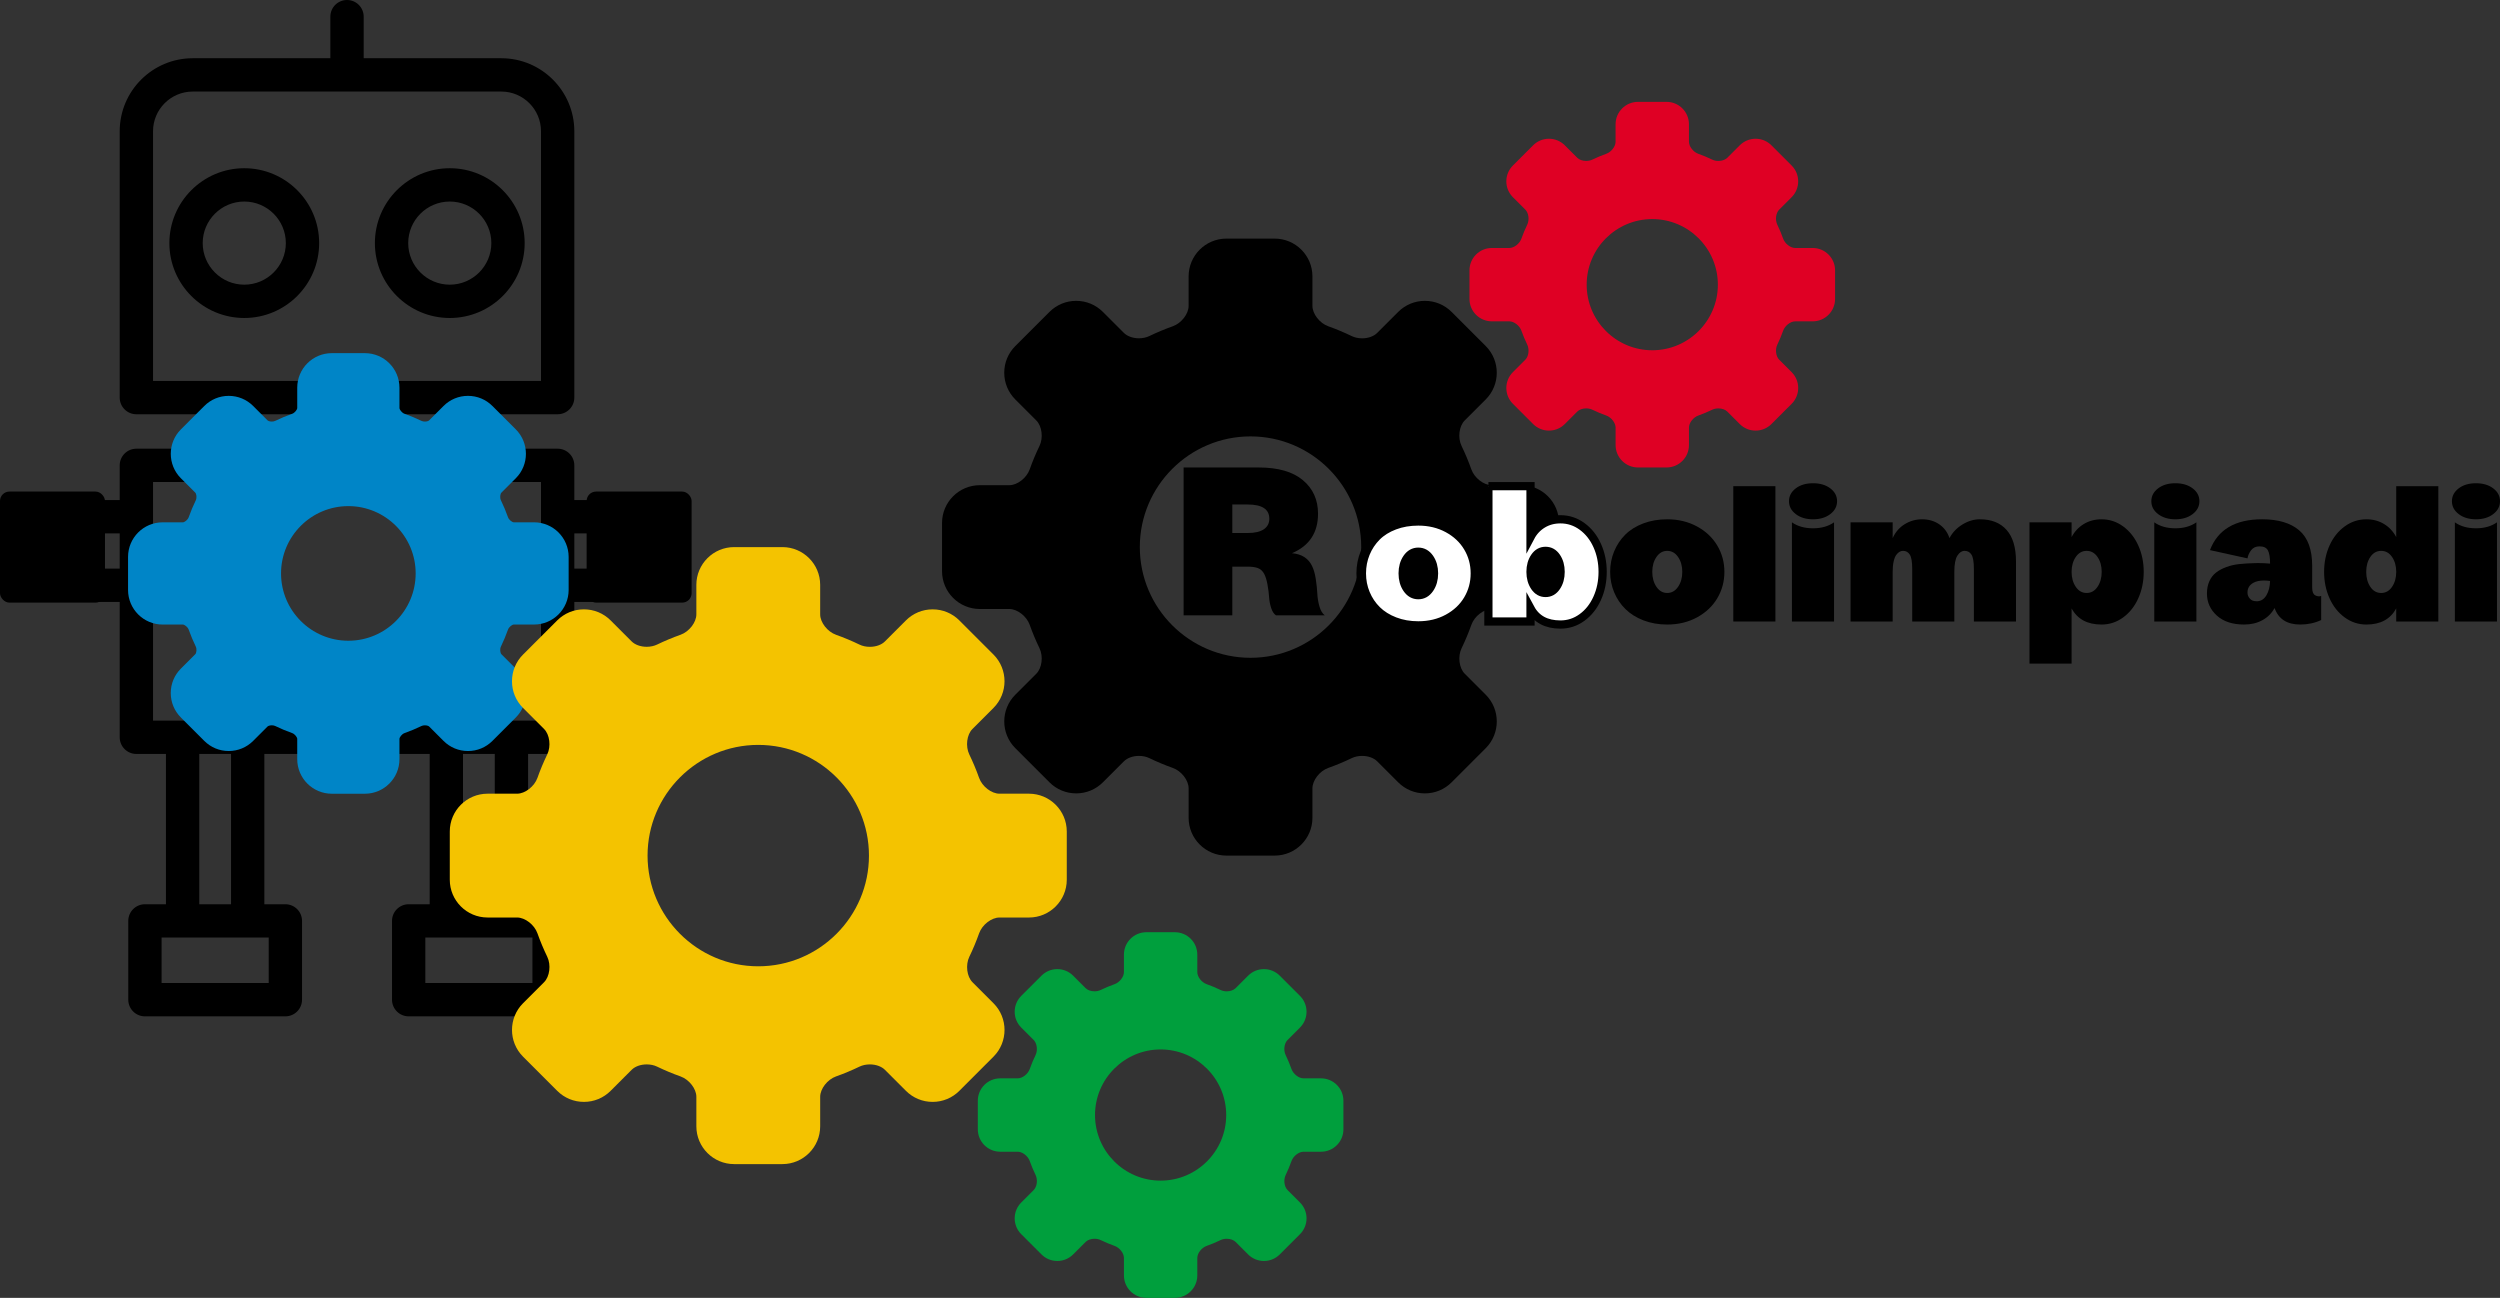
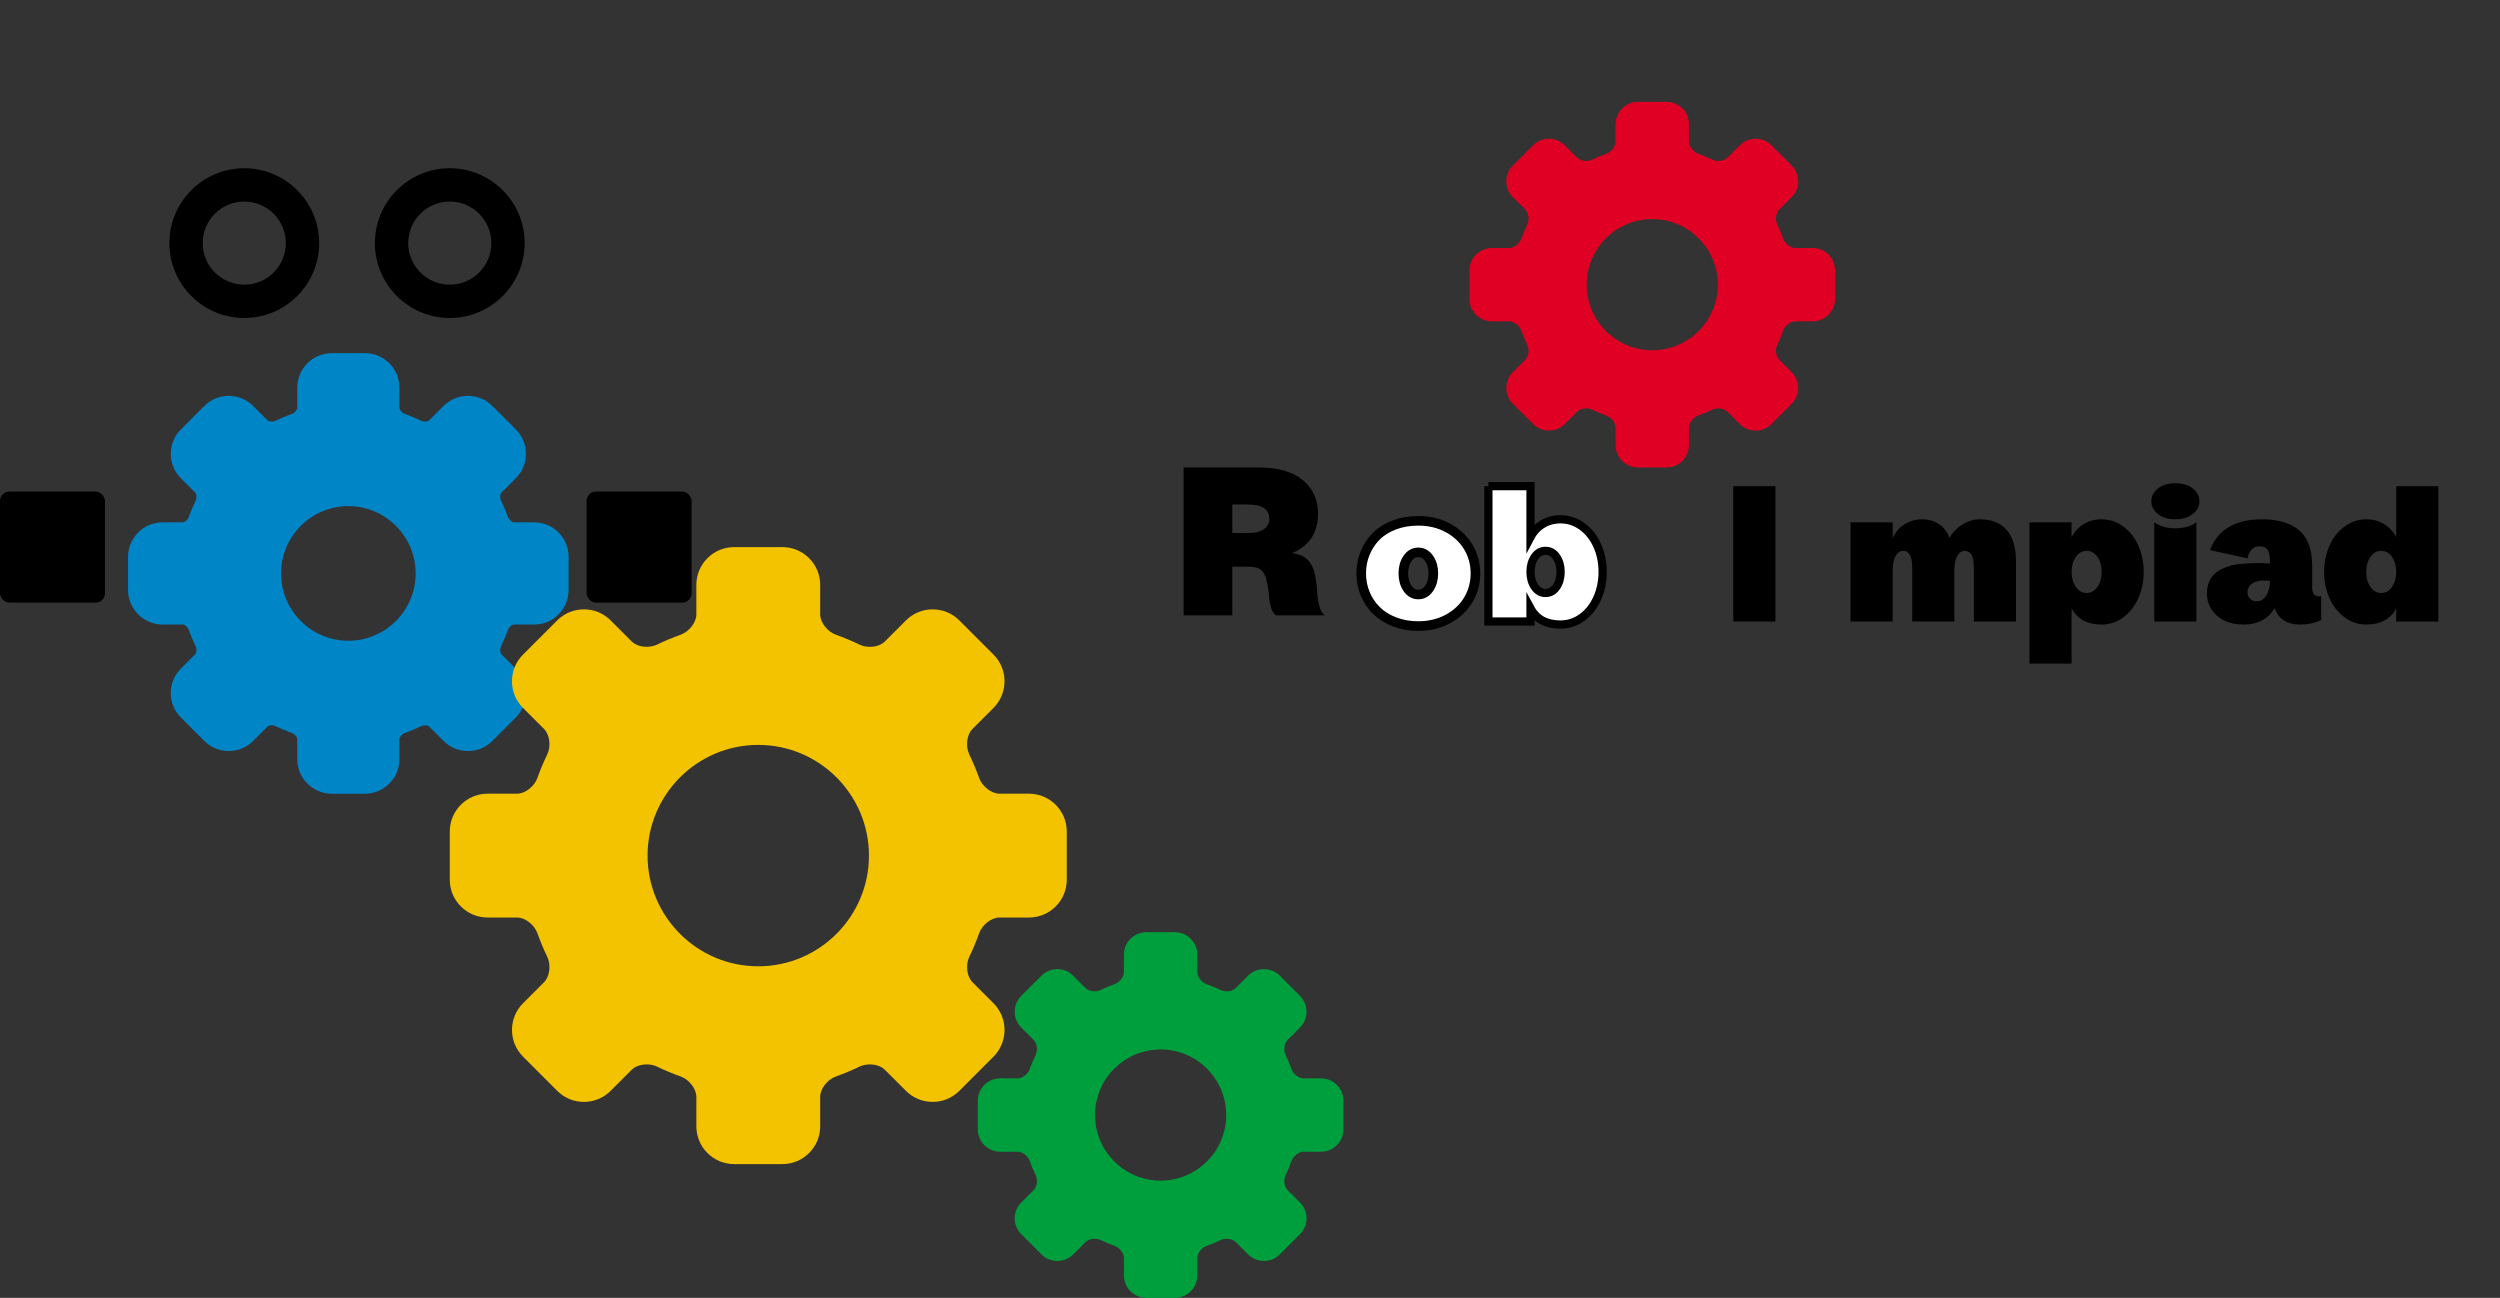
<svg xmlns="http://www.w3.org/2000/svg" id="a" viewBox="0 0 1822.641 946.205">
  <rect x="0" y="0" width="1822.641" height="946.205" fill="#333333" stroke="none" />
  <defs>
    <style>.e{stroke-width:6px;}.e,.f{fill:#fff;stroke:#000;stroke-miterlimit:10;}.g{fill:#0085c7;}.h{fill:#009f3d;}.f{stroke-width:7px;}.i{fill:#f4c300;}.j{fill:#df0024;}</style>
  </defs>
  <g id="b">
-     <path d="M435.624,388.872c.005-7.405,.012-15.575,.024-24.296h-16.93v-25.305c0-6.709-5.437-12.148-12.148-12.148h-50.28v-25.11h50.28c6.711,0,12.148-5.439,12.148-12.148V95.691c0-29.357-23.882-53.239-53.239-53.239h-100.333V12.148c0-6.709-5.437-12.148-12.148-12.148s-12.148,5.439-12.148,12.148v30.303h-100.335c-29.357,0-53.238,23.883-53.238,53.238v194.176c0,6.709,5.437,12.148,12.148,12.148h50.282v25.11h-50.282c-6.711,0-12.148,5.439-12.148,12.148v25.305h-17.46c.021,8.098,.038,16.197,.05,24.296h17.409v25.649h-17.373c.007,8.098,.013,16.196,.017,24.294h17.355v98.704c0,6.709,5.437,12.148,12.148,12.148h21.563v109.572h-15.32c-6.711,0-12.148,5.439-12.148,12.148v57.434c0,6.709,5.437,12.148,12.148,12.148h102.381c6.711,0,12.148-5.439,12.148-12.148v-57.434c0-6.709-5.437-12.148-12.148-12.148h-15.319v-109.572h120.537v109.572h-15.32c-6.711,0-12.148,5.439-12.148,12.148v57.434c0,6.709,5.437,12.148,12.148,12.148h102.381c6.711,0,12.148-5.439,12.148-12.148v-57.434c0-6.709-5.437-12.148-12.148-12.148h-15.319v-109.572h21.563c6.711,0,12.148-5.439,12.148-12.148v-98.704h16.888c.01-5.211,.016-8.9,.016-10.701-.001-2.154-.004-6.876-.005-13.594h-16.9v-25.649h16.906ZM111.571,277.719V95.691c0-15.96,12.984-28.944,28.944-28.944h224.964c15.96,0,28.944,12.984,28.944,28.944v182.028H111.571Zm220.424,24.293v25.11H174.001v-25.11h157.995Zm-136.094,381.524v33.138H117.815v-33.138h78.087Zm-50.618-24.296v-109.572h23.152v109.572h-23.152Zm242.896,24.296v33.138h-78.087v-33.138h78.087Zm-50.617-24.296v-109.572h23.152v109.572h-23.152Zm56.859-133.87H111.571v-173.951H394.422v173.951Z" />
    <path d="M178.085,122.642c-30.106,0-54.599,24.493-54.599,54.597s24.493,54.597,54.599,54.597c30.105,.001,54.597-24.491,54.597-54.597,.001-30.105-24.491-54.597-54.597-54.597Zm0,84.9c-16.708,0-30.305-13.592-30.305-30.303,0-16.708,13.595-30.303,30.305-30.303,16.708,0,30.303,13.594,30.303,30.303,0,16.709-13.594,30.303-30.303,30.303Z" />
    <path d="M327.913,122.642c-30.106,0-54.599,24.493-54.599,54.597s24.493,54.599,54.599,54.599,54.597-24.493,54.597-54.597-24.493-54.599-54.597-54.599Zm0,84.9c-16.708,0-30.305-13.594-30.305-30.303,0-16.708,13.594-30.303,30.305-30.303,16.708,0,30.303,13.594,30.303,30.303-.001,16.709-13.595,30.303-30.303,30.303Z" />
    <rect y="358.379" width="76.545" height="80.97" rx="6.879" ry="6.879" />
    <rect x="427.684" y="358.379" width="76.545" height="80.97" rx="6.879" ry="6.879" />
  </g>
  <g id="c">
    <path class="g" d="M370.353,459.032c.715-2.012,3.104-3.708,4.229-3.708h14.797c13.89,0,25.193-11.298,25.193-25.193v-24.143c0-13.893-11.302-25.193-25.193-25.193h-14.793c-1.125,0-3.514-1.696-4.228-3.708-1.486-4.186-3.229-8.355-5.181-12.382-.911-1.885-.428-4.728,.361-5.517l10.519-10.517c9.82-9.826,9.82-25.806,0-35.626l-17.068-17.068c-4.757-4.757-11.086-7.377-17.815-7.377-6.73,0-13.059,2.625-17.816,7.381l-10.513,10.515c-.328,.328-1.453,.852-3.069,.852-.919,0-1.81-.176-2.448-.487-4.034-1.953-8.2-3.695-12.382-5.177-2.016-.714-3.712-3.108-3.712-4.229v-14.796c0-13.894-11.302-25.193-25.193-25.193h-24.143c-13.89,0-25.193,11.298-25.193,25.193v14.796c0,1.125-1.696,3.51-3.708,4.225-4.203,1.49-8.373,3.237-12.39,5.181-.634,.306-1.529,.483-2.448,.483-1.616,0-2.737-.52-3.064-.848l-10.519-10.515c-4.757-4.757-11.084-7.377-17.815-7.377s-13.055,2.619-17.81,7.377l-17.071,17.068c-9.82,9.826-9.82,25.81,0,35.63l10.513,10.513c.789,.789,1.276,3.632,.365,5.513-1.953,4.031-3.695,8.2-5.181,12.386-.714,2.012-3.108,3.712-4.229,3.712h-14.796c-13.889-0-25.193,11.298-25.193,25.192v24.143c0,13.89,11.3,25.193,25.188,25.193h14.797c1.125,0,3.514,1.696,4.229,3.708,1.486,4.191,3.229,8.355,5.181,12.382,.911,1.885,.428,4.727-.361,5.517l-10.519,10.519c-4.757,4.757-7.377,11.086-7.377,17.815,0,6.73,2.619,13.055,7.381,17.816l17.068,17.064c4.757,4.757,11.084,7.377,17.815,7.377s13.055-2.619,17.81-7.377l10.519-10.517c.327-.328,1.453-.852,3.069-.852,.919,0,1.81,.176,2.448,.486,4.035,1.953,8.201,3.695,12.382,5.177,2.016,.714,3.712,3.107,3.712,4.228v14.797c0,13.893,11.304,25.193,25.193,25.193h24.143c13.89,0,25.193-11.298,25.193-25.193v-14.793c0-1.125,1.696-3.51,3.708-4.223,4.186-1.486,8.351-3.229,12.382-5.181,.638-.311,1.533-.487,2.452-.487,1.616,0,2.737,.524,3.069,.852l10.519,10.517c4.757,4.757,11.084,7.377,17.815,7.377s13.055-2.619,17.81-7.377l17.068-17.067c9.82-9.826,9.82-25.806,0-35.626l-10.513-10.513c-.79-.789-1.277-3.636-.366-5.517,1.954-4.053,3.695-8.218,5.177-12.4Zm-67.313-40.972c0,27.057-22.013,49.075-49.071,49.075-27.061,0-49.075-22.013-49.075-49.075s22.013-49.075,49.075-49.075c27.056,0,49.071,22.015,49.071,49.075Z" />
    <path class="i" d="M750.185,578.642h-21.531c-5.826,0-12.619-5.272-14.834-11.515-2.053-5.786-4.465-11.545-7.16-17.121-2.871-5.93-1.814-14.418,2.305-18.537l15.326-15.328c10.738-10.737,10.738-28.21,0-38.948l-24.877-24.877c-5.203-5.202-12.117-8.066-19.475-8.066-7.355,0-14.271,2.864-19.473,8.066l-15.328,15.328c-2.461,2.46-6.559,3.929-10.957,3.929-2.754,0-5.375-.563-7.574-1.628-5.578-2.699-11.346-5.113-17.145-7.176-6.24-2.215-11.512-9.008-11.512-14.832v-21.533c0-15.184-12.354-27.54-27.541-27.54h-35.189c-15.188,0-27.541,12.356-27.541,27.54v21.533c0,5.826-5.271,12.62-11.512,14.832-5.791,2.057-11.557,4.465-17.129,7.158-2.163,1.046-4.847,1.622-7.558,1.622-4.416,0-8.525-1.472-10.992-3.938l-15.303-15.297c-5.202-5.202-12.118-8.066-19.477-8.066-7.356,0-14.272,2.864-19.474,8.063l-24.902,24.887c-5.205,5.199-8.069,12.114-8.072,19.471,0,7.356,2.864,14.272,8.066,19.474l15.328,15.328c4.122,4.122,5.181,12.616,2.311,18.55-2.69,5.566-5.098,11.322-7.151,17.111-2.215,6.239-9.005,11.512-14.832,11.512h-21.53c-15.187,0-27.54,12.356-27.54,27.54v35.19c0,15.184,12.353,27.54,27.54,27.54h21.53c5.827,0,12.62,5.269,14.835,11.509,2.05,5.773,4.458,11.532,7.157,17.111,2.868,5.93,1.806,14.425-2.319,18.55l-15.328,15.327c-10.737,10.737-10.737,28.21,0,38.947l24.912,24.915c5.202,5.202,12.118,8.066,19.474,8.066s14.272-2.864,19.474-8.066l15.328-15.327c2.466-2.467,6.573-3.938,10.985-3.938,2.751,0,5.364,.56,7.558,1.622,5.576,2.695,11.333,5.104,17.115,7.157,6.238,2.215,11.512,9.008,11.512,14.835v21.533c0,15.184,12.354,27.539,27.539,27.539h35.191c15.186,0,27.539-12.355,27.539-27.539v-21.533c0-5.827,5.273-12.62,11.512-14.832,5.793-2.057,11.559-4.465,17.131-7.157,2.162-1.047,4.846-1.622,7.557-1.622,4.416,0,8.523,1.472,10.99,3.938l15.326,15.327c5.203,5.202,12.115,8.066,19.471,8.066,7.359,0,14.275-2.867,19.477-8.072l24.889-24.902c10.73-10.74,10.73-28.213-.004-38.951l-15.314-15.321c-4.119-4.118-5.176-12.613-2.309-18.547,2.693-5.569,5.098-11.331,7.154-17.12,2.213-6.239,9.004-11.509,14.83-11.509h21.529c15.188,0,27.541-12.356,27.541-27.54v-35.19c-.01-15.194-12.366-27.548-27.549-27.548Zm-116.663,45.135c0,44.502-36.207,80.708-80.709,80.708s-80.707-36.206-80.707-80.708,36.207-80.707,80.707-80.707,80.709,36.203,80.709,80.707Z" />
    <path class="j" d="M1321.555,180.796h-12.759c-3.452,0-7.478-3.124-8.79-6.823-1.217-3.429-2.646-6.841-4.243-10.145-1.701-3.514-1.075-8.544,1.366-10.985l9.082-9.083c6.363-6.362,6.363-16.716,0-23.08l-14.741-14.741c-3.083-3.083-7.18-4.78-11.54-4.78-4.358,0-8.457,1.697-11.539,4.78l-9.083,9.083c-1.458,1.458-3.887,2.328-6.493,2.328-1.632,0-3.185-.334-4.488-.965-3.305-1.599-6.723-3.03-10.16-4.252-3.698-1.313-6.822-5.338-6.822-8.789v-12.76c0-8.998-7.321-16.319-16.32-16.319h-20.852c-9,0-16.32,7.322-16.32,16.319v12.76c0,3.452-3.123,7.478-6.822,8.789-3.432,1.219-6.848,2.646-10.15,4.242-1.282,.62-2.872,.961-4.479,.961-2.617,0-5.052-.872-6.514-2.334l-9.068-9.065c-3.083-3.083-7.181-4.78-11.542-4.78-4.359,0-8.457,1.697-11.54,4.778l-14.756,14.747c-3.084,3.081-4.781,7.178-4.783,11.538,0,4.359,1.697,8.457,4.78,11.54l9.083,9.083c2.443,2.443,3.07,7.476,1.369,10.992-1.594,3.298-3.021,6.709-4.237,10.139-1.313,3.697-5.336,6.822-8.789,6.822h-12.758c-8.999,0-16.319,7.322-16.319,16.319v20.853c0,8.998,7.32,16.319,16.319,16.319h12.758c3.453,0,7.478,3.122,8.791,6.82,1.215,3.421,2.642,6.834,4.241,10.139,1.7,3.514,1.07,8.548-1.374,10.992l-9.083,9.082c-6.362,6.362-6.362,16.716,0,23.079l14.762,14.764c3.083,3.083,7.181,4.78,11.54,4.78s8.457-1.697,11.54-4.78l9.083-9.082c1.461-1.462,3.895-2.334,6.509-2.334,1.63,0,3.179,.332,4.479,.961,3.304,1.597,6.716,3.024,10.142,4.241,3.696,1.313,6.822,5.338,6.822,8.791v12.76c0,8.998,7.321,16.319,16.319,16.319h20.853c8.999,0,16.319-7.321,16.319-16.319v-12.76c0-3.453,3.125-7.478,6.822-8.789,3.433-1.219,6.85-2.646,10.151-4.241,1.281-.62,2.872-.961,4.478-.961,2.617,0,5.051,.872,6.512,2.334l9.082,9.082c3.083,3.083,7.179,4.78,11.538,4.78,4.361,0,8.459-1.699,11.542-4.783l14.749-14.756c6.358-6.364,6.358-16.718-.002-23.081l-9.075-9.079c-2.441-2.44-3.067-7.474-1.368-10.99,1.596-3.3,3.021-6.714,4.239-10.145,1.311-3.697,5.336-6.82,8.788-6.82h12.757c9,0,16.32-7.322,16.32-16.319v-20.853c-.006-9.004-7.328-16.324-16.325-16.324Zm-69.131,26.746c0,26.371-21.455,47.825-47.826,47.825s-47.825-21.455-47.825-47.825,21.455-47.825,47.825-47.825,47.826,21.453,47.826,47.825Z" />
    <path class="h" d="M963.11,786.179h-12.759c-3.452,0-7.478-3.124-8.79-6.823-1.217-3.429-2.646-6.841-4.243-10.145-1.701-3.514-1.075-8.544,1.366-10.985l9.082-9.083c6.363-6.362,6.363-16.716,0-23.08l-14.741-14.741c-3.083-3.083-7.18-4.78-11.54-4.78-4.358,0-8.457,1.697-11.539,4.78l-9.083,9.083c-1.458,1.458-3.887,2.328-6.493,2.328-1.632,0-3.185-.334-4.488-.965-3.305-1.599-6.723-3.03-10.16-4.252-3.698-1.313-6.822-5.338-6.822-8.789v-12.76c0-8.998-7.321-16.319-16.32-16.319h-20.852c-9,0-16.32,7.322-16.32,16.319v12.76c0,3.452-3.123,7.478-6.822,8.789-3.432,1.219-6.848,2.646-10.15,4.242-1.282,.62-2.872,.961-4.479,.961-2.617,0-5.052-.872-6.514-2.334l-9.068-9.065c-3.083-3.083-7.181-4.78-11.542-4.78-4.359,0-8.457,1.697-11.54,4.778l-14.756,14.747c-3.084,3.081-4.781,7.178-4.783,11.538,0,4.359,1.697,8.457,4.78,11.54l9.083,9.083c2.443,2.443,3.07,7.476,1.369,10.992-1.594,3.298-3.021,6.709-4.237,10.139-1.313,3.697-5.336,6.822-8.789,6.822h-12.758c-8.999,0-16.319,7.322-16.319,16.319v20.853c0,8.998,7.32,16.319,16.319,16.319h12.758c3.453,0,7.478,3.122,8.791,6.82,1.215,3.421,2.642,6.834,4.241,10.139,1.7,3.514,1.07,8.548-1.374,10.992l-9.083,9.082c-6.362,6.362-6.362,16.716,0,23.079l14.762,14.764c3.083,3.083,7.181,4.78,11.54,4.78s8.457-1.697,11.54-4.78l9.083-9.082c1.461-1.462,3.895-2.334,6.509-2.334,1.63,0,3.179,.332,4.479,.961,3.304,1.597,6.716,3.024,10.142,4.241,3.696,1.313,6.822,5.338,6.822,8.791v12.76c0,8.998,7.321,16.319,16.319,16.319h20.853c8.999,0,16.319-7.321,16.319-16.319v-12.76c0-3.453,3.125-7.478,6.822-8.789,3.433-1.219,6.85-2.646,10.151-4.241,1.281-.62,2.872-.961,4.478-.961,2.617,0,5.051,.872,6.512,2.334l9.082,9.082c3.083,3.083,7.179,4.78,11.538,4.78,4.361,0,8.459-1.699,11.542-4.783l14.749-14.756c6.358-6.364,6.358-16.718-.002-23.081l-9.075-9.079c-2.441-2.44-3.067-7.474-1.368-10.99,1.596-3.3,3.021-6.714,4.239-10.145,1.311-3.697,5.336-6.82,8.788-6.82h12.757c9,0,16.32-7.322,16.32-16.319v-20.853c-.006-9.004-7.328-16.324-16.325-16.324Zm-69.131,26.746c0,26.371-21.455,47.825-47.826,47.825s-47.825-21.455-47.825-47.825,21.455-47.825,47.825-47.825,47.826,21.453,47.826,47.825Z" />
-     <path d="M1109.068,353.727h-21.531c-5.826,0-12.619-5.272-14.834-11.515-2.053-5.786-4.465-11.545-7.16-17.121-2.871-5.93-1.814-14.418,2.305-18.537l15.326-15.328c10.738-10.737,10.738-28.21,0-38.948l-24.877-24.877c-5.203-5.202-12.117-8.066-19.475-8.066-7.355,0-14.271,2.864-19.473,8.066l-15.328,15.328c-2.461,2.46-6.559,3.929-10.957,3.929-2.754,0-5.375-.563-7.574-1.628-5.578-2.699-11.346-5.113-17.145-7.176-6.24-2.215-11.512-9.008-11.512-14.832v-21.533c0-15.184-12.354-27.54-27.541-27.54h-35.189c-15.188,0-27.541,12.356-27.541,27.54v21.533c0,5.826-5.271,12.62-11.512,14.832-5.791,2.057-11.557,4.465-17.129,7.158-2.163,1.046-4.847,1.622-7.558,1.622-4.416,0-8.525-1.472-10.992-3.938l-15.303-15.297c-5.202-5.202-12.118-8.066-19.477-8.066-7.356,0-14.272,2.864-19.474,8.063l-24.902,24.887c-5.205,5.199-8.069,12.114-8.072,19.471,0,7.356,2.864,14.272,8.066,19.474l15.328,15.328c4.122,4.122,5.181,12.616,2.311,18.55-2.69,5.566-5.098,11.322-7.151,17.111-2.215,6.239-9.005,11.512-14.832,11.512h-21.53c-15.187,0-27.54,12.356-27.54,27.54v35.19c0,15.184,12.353,27.54,27.54,27.54h21.53c5.827,0,12.62,5.269,14.835,11.509,2.05,5.773,4.458,11.532,7.157,17.111,2.868,5.93,1.806,14.425-2.319,18.55l-15.328,15.327c-10.737,10.737-10.737,28.21,0,38.947l24.912,24.915c5.202,5.202,12.118,8.066,19.474,8.066s14.272-2.864,19.474-8.066l15.328-15.327c2.466-2.467,6.573-3.938,10.985-3.938,2.751,0,5.364,.56,7.558,1.622,5.576,2.695,11.333,5.104,17.115,7.157,6.238,2.215,11.512,9.008,11.512,14.835v21.533c0,15.184,12.354,27.539,27.539,27.539h35.191c15.186,0,27.539-12.355,27.539-27.539v-21.533c0-5.827,5.273-12.62,11.512-14.832,5.793-2.057,11.559-4.465,17.131-7.157,2.162-1.047,4.846-1.622,7.557-1.622,4.416,0,8.523,1.472,10.99,3.938l15.326,15.327c5.203,5.202,12.115,8.066,19.471,8.066,7.359,0,14.275-2.867,19.477-8.072l24.889-24.902c10.73-10.74,10.73-28.213-.004-38.951l-15.314-15.321c-4.119-4.118-5.176-12.613-2.309-18.547,2.693-5.569,5.098-11.331,7.154-17.12,2.213-6.239,9.004-11.509,14.83-11.509h21.529c15.188,0,27.541-12.356,27.541-27.54v-35.19c-.01-15.194-12.366-27.548-27.549-27.548Zm-116.663,45.135c0,44.502-36.207,80.708-80.709,80.708s-80.707-36.206-80.707-80.708,36.207-80.707,80.707-80.707,80.709,36.203,80.709,80.707Z" />
  </g>
  <g id="d">
    <path d="M862.909,340.82h54.799c14.055,0,24.77,3.078,32.146,9.233,7.376,6.155,11.064,14.316,11.064,24.484,0,13.805-6.33,23.4-18.989,28.782,6.978,.598,11.837,3.663,14.578,9.195,1.246,2.492,2.168,5.694,2.766,9.607s.972,7.451,1.121,10.616,.66,6.28,1.533,9.345,2.18,5.246,3.925,6.541h-35.585c-1.545-1.047-2.729-2.866-3.551-5.457s-1.321-5.258-1.495-7.999-.561-5.756-1.159-9.046-1.42-5.906-2.467-7.85c-1.146-2.043-2.666-3.414-4.56-4.112s-4.411-1.047-7.551-1.047h-11.064v35.511h-35.511v-107.802Zm46.725,47.771c5.183,0,9.108-.91,11.775-2.729s4-4.373,4-7.663c0-6.928-5.258-10.392-15.774-10.392h-11.214v20.783h11.214Z" />
    <path class="f" d="M995.281,403.148c1.918-4.66,4.616-8.729,8.095-12.208s7.859-6.222,13.145-8.228c5.284-2.008,11.115-3.011,17.492-3.011,8.027,0,15.241,1.729,21.641,5.185s11.339,8.094,14.817,13.914c3.479,5.819,5.218,12.23,5.218,19.232,0,7.001-1.729,13.412-5.185,19.231-3.456,5.82-8.384,10.47-14.783,13.948s-13.636,5.217-21.708,5.217c-6.287,0-12.062-1.014-17.325-3.043s-9.655-4.783-13.179-8.262c-3.522-3.479-6.254-7.548-8.194-12.208-1.939-4.66-2.909-9.622-2.909-14.884,0-5.263,.958-10.225,2.876-14.885Zm30.872,25.788c2.029,2.988,4.648,4.481,7.859,4.481s5.843-1.493,7.895-4.481c2.051-2.988,3.076-6.622,3.076-10.903s-1.025-7.905-3.076-10.871c-2.052-2.966-4.684-4.448-7.895-4.448s-5.83,1.482-7.859,4.448-3.044,6.59-3.044,10.871,1.015,7.915,3.044,10.903Z" />
    <path class="e" d="M1085.13,354.448h30.704v37.126c2.141-4.059,5.106-7.235,8.897-9.532s8.095-3.445,12.911-3.445c5.797,0,11.06,1.729,15.787,5.185,4.727,3.456,8.406,8.105,11.037,13.947s3.947,12.242,3.947,19.199-1.316,13.367-3.947,19.231-6.311,10.525-11.037,13.981c-4.728,3.456-9.99,5.184-15.787,5.184-10.303,0-17.571-3.924-21.809-11.773v9.566h-30.704v-98.669Zm33.748,73.383c2.029,2.988,4.672,4.481,7.927,4.481,3.256,0,5.898-1.493,7.928-4.481s3.043-6.622,3.043-10.903-1.014-7.905-3.043-10.871-4.672-4.448-7.928-4.448c-3.255,0-5.897,1.482-7.927,4.448s-3.044,6.59-3.044,10.871,1.015,7.915,3.044,10.903Z" />
-     <path d="M1176.776,402.043c1.918-4.66,4.615-8.729,8.094-12.208s7.86-6.222,13.146-8.228c5.284-2.008,11.115-3.011,17.493-3.011,8.027,0,15.24,1.729,21.64,5.185s11.339,8.094,14.817,13.914c3.479,5.819,5.218,12.23,5.218,19.232,0,7.001-1.729,13.412-5.185,19.231-3.456,5.82-8.384,10.47-14.783,13.948s-13.636,5.217-21.707,5.217c-6.289,0-12.063-1.014-17.326-3.043s-9.655-4.783-13.178-8.262c-3.523-3.479-6.255-7.548-8.195-12.208-1.939-4.66-2.91-9.622-2.91-14.884,0-5.263,.959-10.225,2.877-14.885Zm30.872,25.788c2.029,2.988,4.649,4.481,7.86,4.481s5.842-1.493,7.893-4.481c2.052-2.988,3.078-6.622,3.078-10.903s-1.026-7.905-3.078-10.871c-2.051-2.966-4.682-4.448-7.893-4.448s-5.831,1.482-7.86,4.448-3.044,6.59-3.044,10.871,1.015,7.915,3.044,10.903Z" />
    <path d="M1263.671,354.448h30.704v98.669h-30.704v-98.669Z" />
-     <path d="M1309.193,356.054c3.277-2.497,7.48-3.746,12.609-3.746s9.332,1.249,12.609,3.746c3.278,2.498,4.917,5.619,4.917,9.365s-1.65,6.88-4.95,9.399c-3.3,2.52-7.492,3.779-12.576,3.779s-9.276-1.26-12.576-3.779c-3.3-2.519-4.95-5.653-4.95-9.399s1.639-6.867,4.917-9.365Zm-2.776,24.751c4.103,2.898,9.231,4.348,15.386,4.348,6.109,0,11.216-1.449,15.319-4.348v72.312h-30.705v-72.312Z" />
    <path d="M1349.162,380.805h30.705v11.506c1.962-4.371,4.883-7.749,8.763-10.135s8.095-3.579,12.644-3.579c4.816,0,8.997,1.215,12.542,3.646,3.546,2.431,6.032,5.787,7.459,10.068,2.186-4.104,5.341-7.415,9.466-9.935s8.351-3.779,12.676-3.779c8.43,0,14.929,2.587,19.5,7.76s6.857,12.821,6.857,22.944v43.816h-30.705v-38.33c0-5.084-.58-8.552-1.739-10.402s-2.832-2.776-5.017-2.776c-2.008,0-3.758,1.159-5.252,3.479s-2.24,6.266-2.24,11.841v36.189h-30.705v-38.33c0-5.084-.58-8.552-1.739-10.402s-2.81-2.776-4.95-2.776c-.892,0-1.75,.234-2.575,.702-.825,.469-1.628,1.238-2.408,2.309s-1.405,2.653-1.873,4.749c-.469,2.096-.702,4.616-.702,7.56v36.189h-30.705v-72.312Z" />
    <path d="M1479.607,380.805h30.704v10.77c2.141-4.059,5.106-7.235,8.897-9.532s8.095-3.445,12.911-3.445c5.797,0,11.06,1.729,15.787,5.185,4.727,3.456,8.406,8.105,11.037,13.947s3.947,12.242,3.947,19.199-1.316,13.367-3.947,19.231-6.311,10.525-11.037,13.981c-4.728,3.456-9.99,5.184-15.787,5.184-10.303,0-17.571-3.924-21.809-11.773v40.271h-30.704v-103.018Zm33.748,47.026c2.029,2.988,4.672,4.481,7.927,4.481,3.256,0,5.898-1.493,7.928-4.481s3.043-6.622,3.043-10.903-1.014-7.905-3.043-10.871-4.672-4.448-7.928-4.448c-3.255,0-5.897,1.482-7.927,4.448s-3.044,6.59-3.044,10.871,1.015,7.915,3.044,10.903Z" />
    <path d="M1573.36,356.054c3.277-2.497,7.48-3.746,12.609-3.746s9.332,1.249,12.609,3.746c3.278,2.498,4.917,5.619,4.917,9.365s-1.65,6.88-4.95,9.399c-3.3,2.52-7.492,3.779-12.576,3.779s-9.276-1.26-12.576-3.779c-3.3-2.519-4.95-5.653-4.95-9.399s1.639-6.867,4.917-9.365Zm-2.776,24.751c4.103,2.898,9.231,4.348,15.386,4.348,6.109,0,11.216-1.449,15.318-4.348v72.312h-30.704v-72.312Z" />
    <path d="M1610.753,423.717c1.182-2.608,2.82-4.716,4.917-6.321,2.096-1.605,4.593-2.943,7.492-4.014,2.898-1.07,6.054-1.784,9.465-2.141,3.412-.356,7.013-.58,10.804-.669,.892-.045,1.806-.066,2.743-.066,2.898,0,5.842,.133,8.83,.4,0-4.459-.524-7.67-1.572-9.633-1.048-1.962-3.089-2.943-6.121-2.943-2.631,0-4.66,.926-6.088,2.776-1.427,1.851-2.318,3.847-2.676,5.987l-27.359-6.021c5.708-14.984,18.396-22.477,38.062-22.477,11.729,0,20.738,2.698,27.025,8.095,6.289,5.396,9.433,14.025,9.433,25.888v15.854c0,2.898,.714,4.749,2.141,5.552,.848,.49,1.739,.758,2.676,.803,.58,0,1.159-.111,1.739-.335v17.594c-4.638,2.186-9.744,3.277-15.318,3.277-9.589,0-15.81-4.014-18.664-12.041-2.007,3.746-4.939,6.689-8.797,8.83s-8.328,3.211-13.412,3.211c-8.429,0-15.051-2.174-19.867-6.521-4.816-4.349-7.225-9.711-7.225-16.088,0-3.39,.591-6.389,1.772-8.998Zm29.601,12.811c1.07,1.204,2.631,1.807,4.683,1.807h.803c2.765-.179,4.961-1.673,6.589-4.482s2.486-6.243,2.576-10.302c-1.65-.223-3.211-.335-4.684-.335-3.076,.045-5.574,.603-7.492,1.673-2.854,1.605-4.281,3.946-4.281,7.024-.044,1.738,.558,3.277,1.807,4.615Z" />
    <path d="M1698.351,397.729c2.631-5.842,6.321-10.491,11.071-13.947,4.749-3.456,10.022-5.185,15.82-5.185,4.816,0,9.108,1.148,12.877,3.445s6.723,5.474,8.863,9.532v-37.126h30.705v98.669h-30.705v-9.566c-4.236,7.85-11.483,11.773-21.74,11.773-5.798,0-11.071-1.728-15.82-5.184-4.75-3.456-8.44-8.117-11.071-13.981s-3.946-12.274-3.946-19.231,1.315-13.357,3.946-19.199Zm29.769,30.136c2.006,2.966,4.638,4.448,7.893,4.448,3.256,0,5.898-1.493,7.928-4.481s3.043-6.622,3.043-10.903-1.014-7.905-3.043-10.871-4.672-4.448-7.928-4.448c-3.255,0-5.887,1.472-7.893,4.415-2.008,2.943-3.011,6.578-3.011,10.904,0,4.325,1.003,7.971,3.011,10.937Z" />
-     <path d="M1792.505,356.054c3.277-2.497,7.48-3.746,12.609-3.746s9.332,1.249,12.609,3.746c3.278,2.498,4.917,5.619,4.917,9.365s-1.65,6.88-4.95,9.399c-3.3,2.52-7.492,3.779-12.576,3.779s-9.276-1.26-12.576-3.779c-3.3-2.519-4.95-5.653-4.95-9.399s1.639-6.867,4.917-9.365Zm-2.776,24.751c4.103,2.898,9.231,4.348,15.386,4.348,6.109,0,11.216-1.449,15.319-4.348v72.312h-30.705v-72.312Z" />
  </g>
</svg>